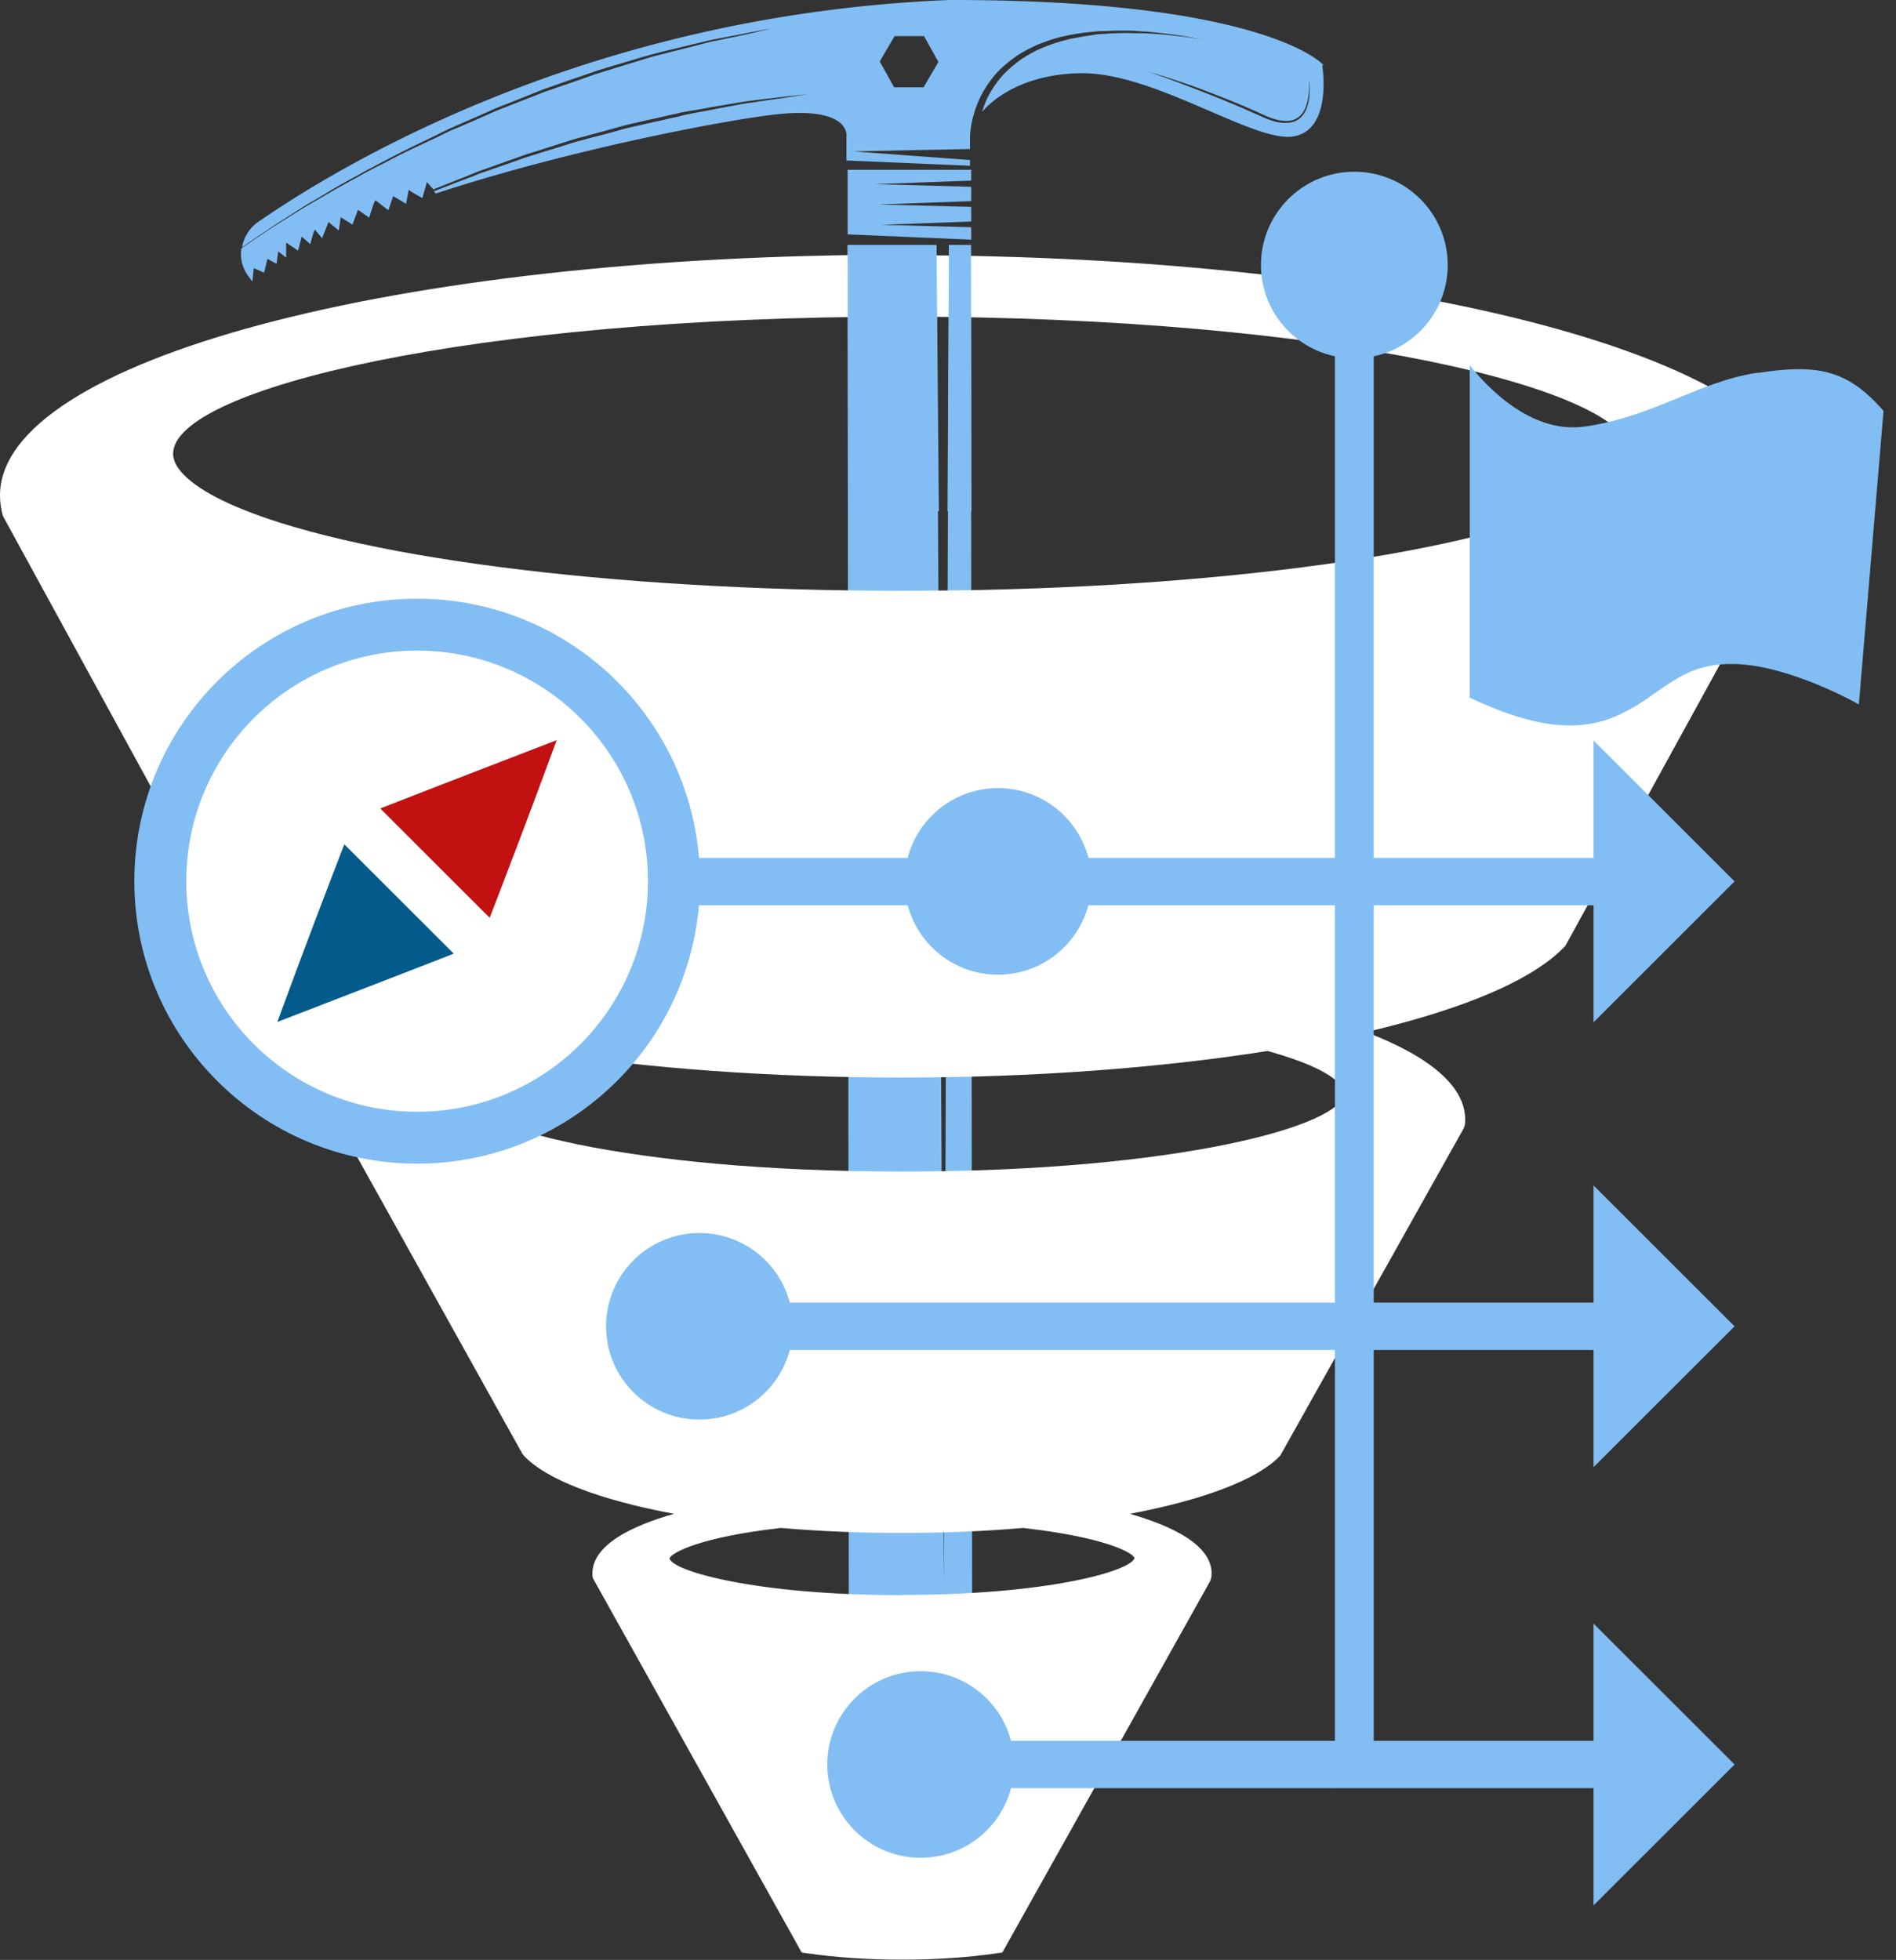
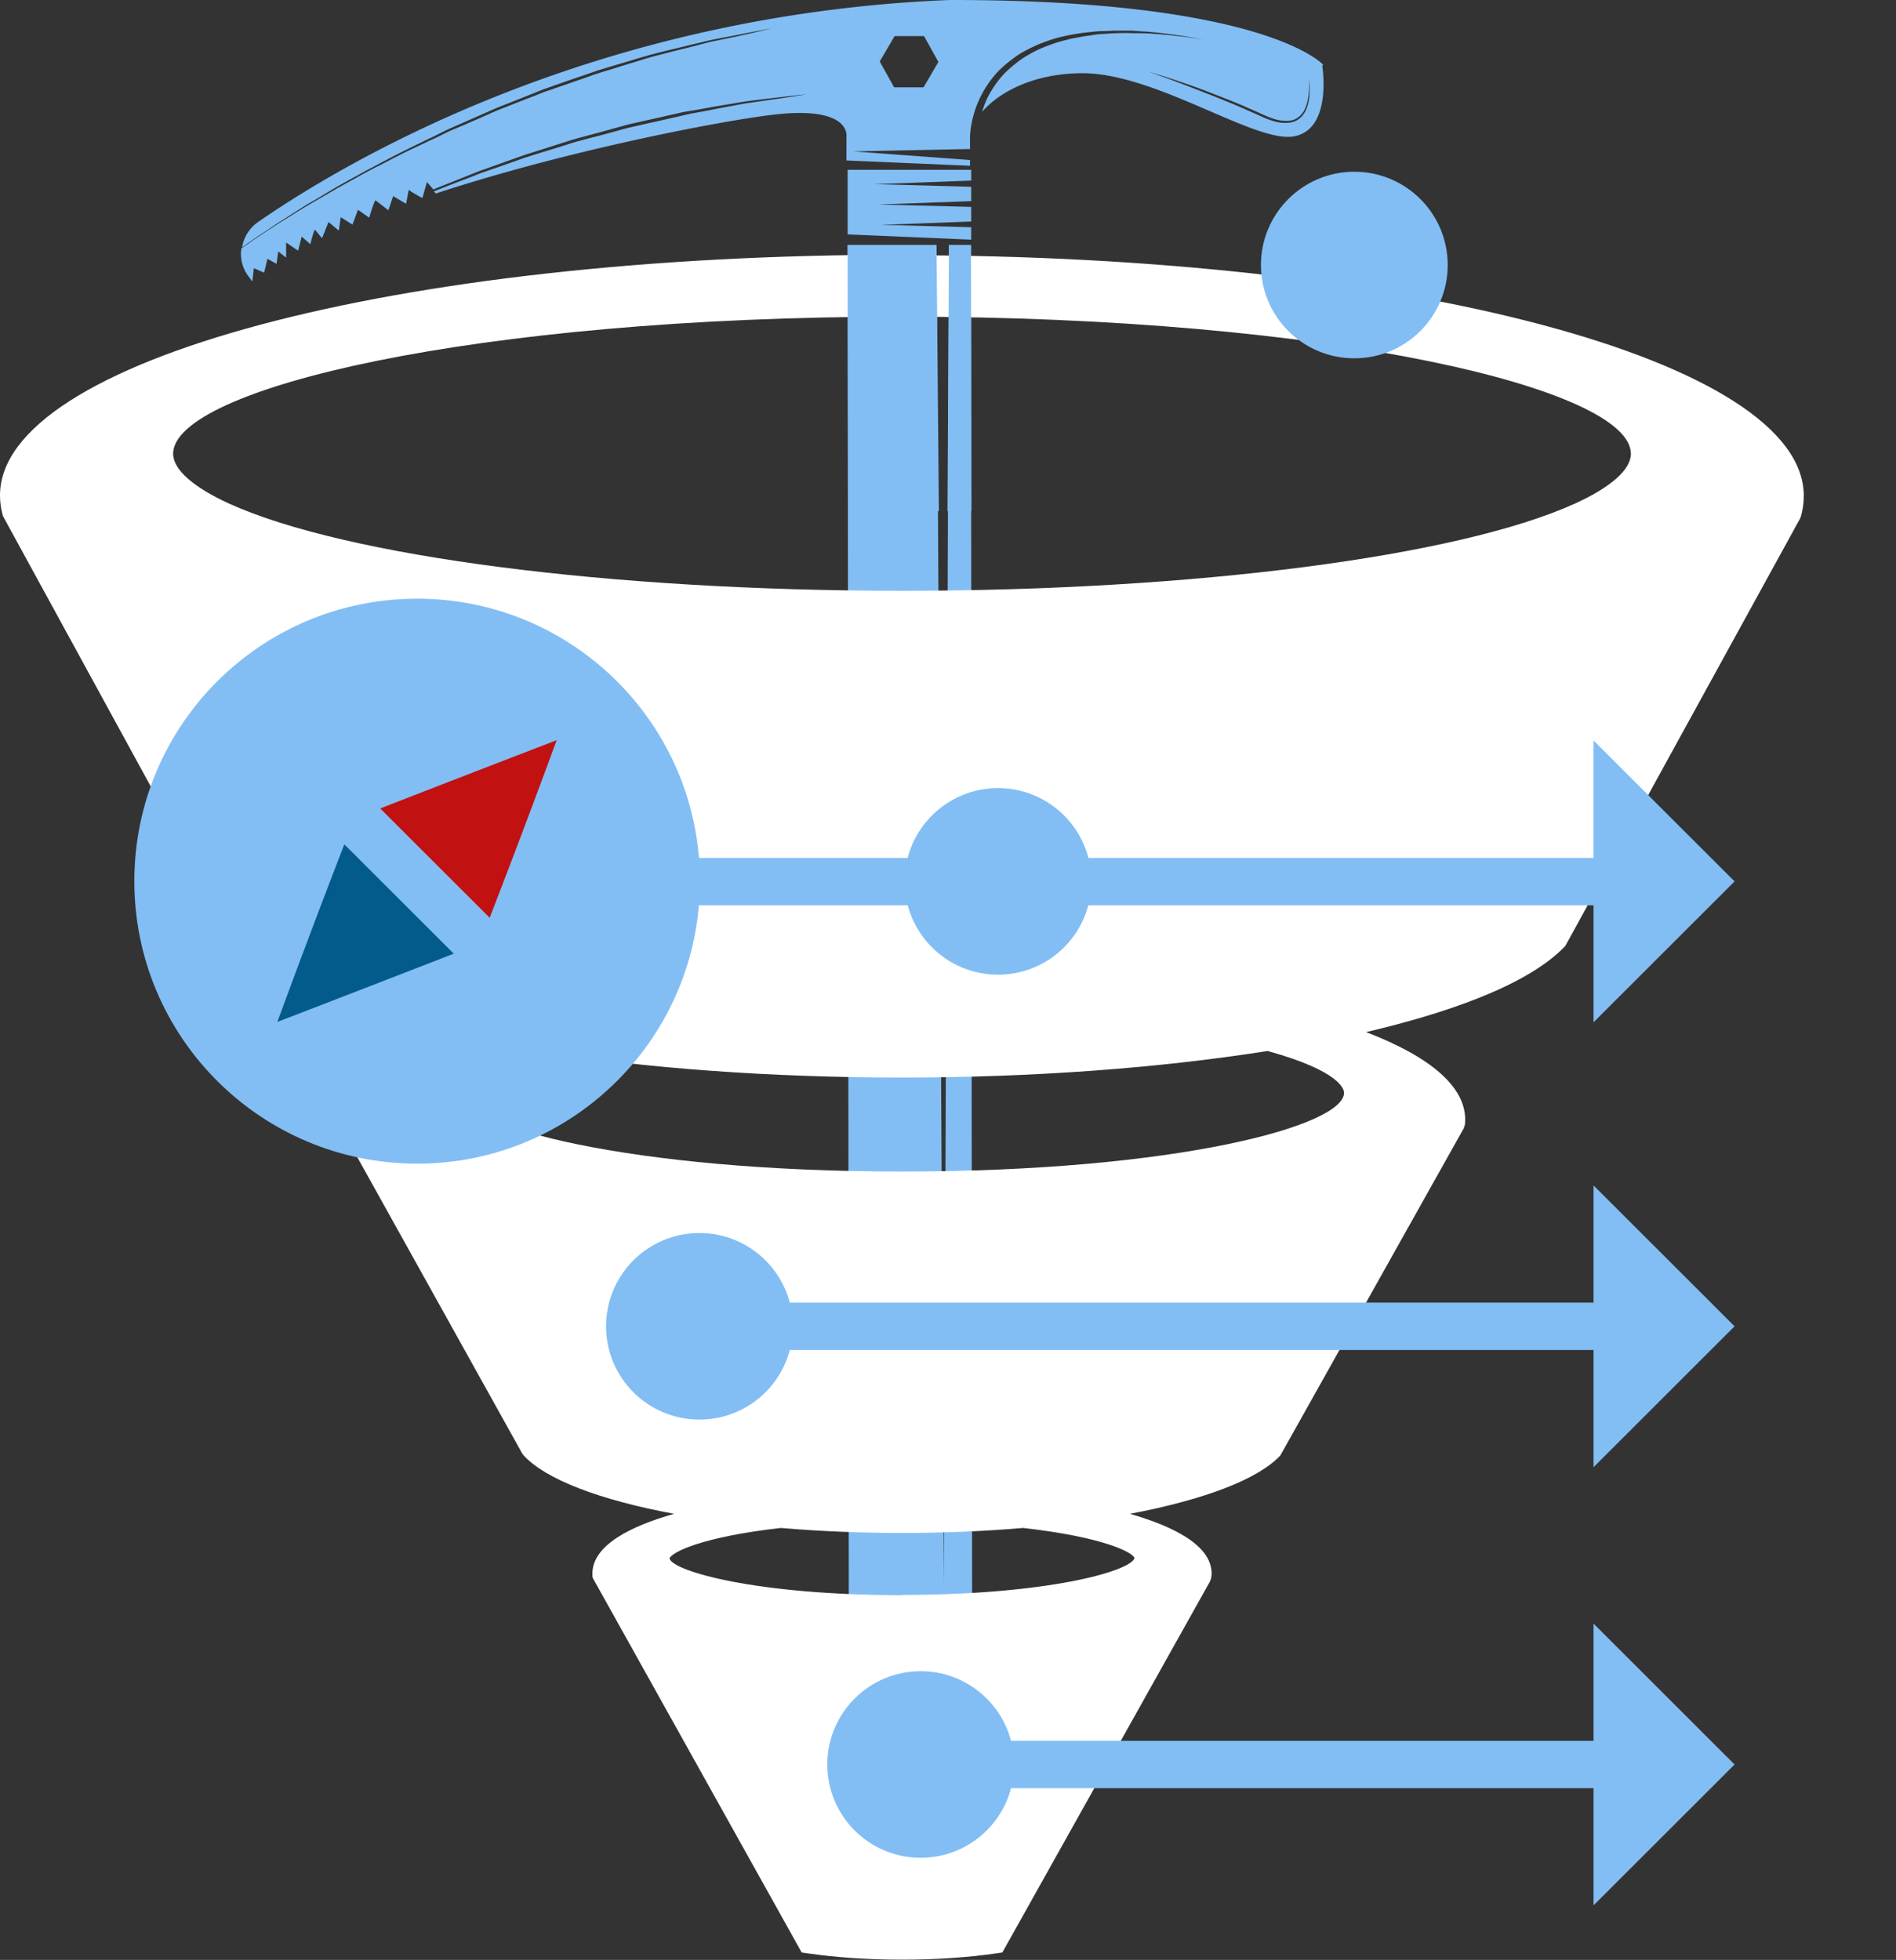
<svg xmlns="http://www.w3.org/2000/svg" width="149" height="154" fill="none">
  <rect width="100%" height="100%" fill="#333333" stroke="none" />
  <path fill="#82BEF4" d="m76.4 131.522-.095-112.277h-1.731l-.395 105.229-.584-105.229h-6.981l.094 112.277H76.4Z" />
  <path fill="#fff" d="M70.886 20.016C31.143 20.016 0 28.323 0 38.923c0 .545.075 1.071.226 1.616l17.067 31.217 1.355 2.406.113.15c3.049 3.214 9.729 5.394 15.656 6.766-5.1 1.955-7.79 4.304-7.79 6.879 0 .132 0 .263.019.395l14.395 25.861.113.15c1.731 1.879 5.965 3.496 11.817 4.586-3.443.977-6.416 2.481-6.416 4.698 0 .113 0 .245.037.357l16.41 29.413.394.057c2.277.338 4.874.507 7.49.507 2.615 0 5.212-.169 7.49-.507l.394-.057 16.315-29.149.094-.264c.019-.112.038-.244.038-.357 0-2.217-2.973-3.702-6.417-4.698 5.833-1.109 10.067-2.707 11.817-4.586l14.415-25.71.094-.301c0-.132.019-.245.019-.376 0-2.575-2.691-4.924-7.791-6.879 5.928-1.39 12.627-3.57 15.656-6.766l18.46-33.604.057-.15c.15-.526.226-1.072.226-1.616 0-10.6-31.143-18.907-70.886-18.907l.019-.038Zm0 105.323c-11.479 0-17.99-1.88-18.272-2.876.132-.47 2.446-1.691 8.75-2.405 3.067.263 6.266.394 9.522.394 3.255 0 6.473-.131 9.521-.394 6.304.714 8.619 1.917 8.75 2.368-.282 1.015-6.793 2.894-18.271 2.894v.019Zm57.28-89.686c0 1.24-1.562 2.63-4.422 3.928-9.183 4.153-29.92 6.84-52.858 6.84-22.939 0-43.676-2.687-52.859-6.84-2.841-1.297-4.422-2.688-4.422-3.928 0-5.094 23.522-10.77 57.28-10.77 33.759 0 57.281 5.676 57.281 10.77ZM105.623 85.87c0 2.594-13.21 6.183-34.737 6.183-21.528 0-34.737-3.608-34.737-6.183 0-.282.3-1.71 6.002-3.29 8.581 1.373 18.498 2.087 28.735 2.087 10.236 0 20.153-.733 28.734-2.086 5.702 1.579 6.003 3.007 6.003 3.289Z" />
  <path fill="#82BEF4" d="M106.432 28.154c4.053 0 7.339-3.282 7.339-7.33s-3.286-7.33-7.339-7.33c-4.053 0-7.339 3.282-7.339 7.33s3.286 7.33 7.339 7.33Z" />
-   <path fill="#82BEF4" d="M104.908 19.245h3.048v119.757l-3.048 1.504V19.246ZM138.14 29.282c-4.667.695-8.111 3.44-13.568 4.229-4.234.62-7.715-3.102-9.07-4.812v26.124c5.119 2.406 8.6 2.744 11.629 1.391 3.519-1.579 4.761-4.135 9.165-4.04 4.403.093 9.785 3.175 9.785 3.175l1.938-23.06c-2.823-3.252-5.194-3.703-9.86-2.988l-.019-.02Z" />
  <path fill="#008699" d="M35.847 76.53c4.053 0 7.34-3.281 7.34-7.33 0-4.047-3.286-7.329-7.34-7.329-4.053 0-7.338 3.282-7.338 7.33s3.285 7.33 7.338 7.33Z" />
  <path fill="#82BEF4" d="M126.793 67.415H42.076v3.721h84.717v-3.721ZM54.966 111.544c4.053 0 7.339-3.281 7.339-7.329 0-4.049-3.286-7.33-7.339-7.33-4.053 0-7.339 3.281-7.339 7.33 0 4.048 3.286 7.329 7.339 7.329Z" />
  <path fill="#82BEF4" d="M126.793 102.353H60.329v3.722h66.464v-3.722ZM72.353 145.975c4.054 0 7.34-3.282 7.34-7.33s-3.286-7.33-7.34-7.33c-4.053 0-7.338 3.282-7.338 7.33s3.285 7.33 7.338 7.33Z" />
  <path fill="#82BEF4" d="M126.793 136.784H78.582v3.721h48.211v-3.721ZM136.314 69.256l-11.083-11.07v22.14l11.083-11.07ZM136.314 104.214l-11.083-11.07v22.14l11.083-11.07Z" />
  <path fill="#82BEF4" d="m136.314 138.645-11.083-11.07v22.14l11.083-11.07ZM103.986 5.093S99.545-.019 74.63 0C46.46 1.128 26.947 12.837 20.285 17.441a3.024 3.024 0 0 0-1.26 1.992c.188-.131.395-.282.62-.432.32-.226.66-.47 1.054-.714.377-.244.772-.526 1.205-.808.433-.264.884-.564 1.355-.865.244-.15.47-.3.715-.451.244-.15.508-.3.771-.451.527-.3 1.054-.639 1.6-.958.564-.32 1.129-.64 1.73-.959.302-.17.584-.338.885-.489.301-.15.602-.32.922-.488.621-.32 1.242-.658 1.9-.978.64-.32 1.3-.639 1.958-.958.339-.15.658-.32.997-.489.339-.169.659-.32 1.016-.47.678-.3 1.374-.601 2.051-.902l1.017-.45c.338-.151.696-.283 1.035-.414.696-.282 1.373-.545 2.07-.827.338-.132.677-.282 1.016-.395.338-.113.677-.244 1.016-.357.677-.244 1.355-.47 2.013-.695.34-.113.659-.226.979-.339.32-.094.658-.206.978-.3.64-.188 1.28-.376 1.9-.564.302-.094.603-.188.904-.263.15-.038.301-.094.452-.132.15-.038.3-.075.433-.113.583-.15 1.148-.282 1.693-.413.546-.132 1.073-.263 1.562-.376.49-.113.96-.244 1.411-.32.885-.169 1.675-.32 2.315-.45 1.28-.245 2.013-.376 2.013-.376s-.733.187-2.013.47c-.64.15-1.411.3-2.296.488-.452.075-.903.207-1.411.338-.49.132-1.016.263-1.562.395s-1.11.282-1.694.432c-.15.038-.3.075-.432.113-.15.038-.302.094-.452.132l-.903.281c-.621.188-1.242.376-1.882.583-.32.094-.64.188-.979.3-.32.095-.658.226-.978.34-.659.225-1.336.469-2.014.694-.338.113-.677.245-1.034.358-.34.112-.678.263-1.017.394-.677.263-1.373.527-2.07.808-.338.132-.696.264-1.035.414l-1.016.451c-.677.3-1.373.601-2.05.883-.34.132-.678.301-1.017.47-.339.17-.659.32-.997.47-.659.32-1.318.62-1.976.94-.64.32-1.28.658-1.9.977-.32.15-.622.32-.923.47-.3.169-.602.32-.884.489-.584.319-1.167.639-1.731.958-.546.32-1.092.639-1.619.94-.263.15-.508.3-.771.45l-.734.452c-.47.3-.922.582-1.355.846-.433.282-.828.545-1.204.789-.377.244-.734.489-1.054.714-.226.17-.452.3-.64.451-.113.752.075 1.56.584 2.218l.282.376.113-1.053.809.357.263-1.09.715.395.132-.977.621.488v-1.184l.94.64.283-1.11.678.602s.3-1.222.376-1.128c.075.094.546.658.546.658l.508-1.278.809.677.15-1.053.922.583.433-1.165.885.62s.414-1.429.508-1.353c.094.075.997.77.997.77l.377-1.109 1.016.602s.225-1.222.225-1.11c0 .095 1.054.659 1.054.659l.358-1.26.508.583c.62-.263 1.28-.507 1.92-.77.338-.132.677-.264 1.034-.414.339-.132.696-.282 1.035-.395.696-.244 1.412-.507 2.108-.751l1.054-.376 1.072-.339c.715-.225 1.411-.45 2.127-.676.357-.113.696-.226 1.053-.32.358-.094.697-.188 1.054-.282.696-.188 1.392-.375 2.051-.563.339-.094.678-.188.998-.264.338-.075.677-.15.997-.225.658-.15 1.298-.282 1.92-.432.32-.076.62-.132.921-.207.15-.038.301-.057.452-.094.15-.019.301-.056.451-.075.603-.094 1.167-.207 1.713-.301a92.03 92.03 0 0 1 1.58-.263c.509-.094.98-.17 1.43-.226.904-.112 1.694-.206 2.334-.282a172.44 172.44 0 0 1 2.032-.225s-.733.131-2.032.32c-.64.093-1.43.206-2.333.338-.452.056-.922.15-1.43.244-.508.094-1.035.188-1.581.3-.546.114-1.11.207-1.713.32-.15.038-.3.057-.451.094l-.452.113c-.3.075-.602.132-.922.207-.62.15-1.26.282-1.92.432-.32.075-.658.15-.996.226-.34.075-.66.169-.998.263-.677.188-1.355.375-2.051.545-.358.094-.696.188-1.054.282-.357.094-.696.206-1.053.32-.697.225-1.412.431-2.127.657l-1.072.338-1.054.376c-.696.244-1.412.489-2.108.733-.357.113-.696.263-1.035.395-.339.131-.696.263-1.035.394-.64.245-1.26.49-1.882.733l.151.17c10.688-3.515 23.315-5.883 26.966-6.24 5.72-.564 5.306 1.785 5.306 1.785v1.86l9.71.414v-.45l-9.164-.677 9.164-.188v-.94s0-.395.113-1.015c.113-.62.357-1.522.884-2.48a8.468 8.468 0 0 1 1.016-1.448c.414-.47.922-.902 1.468-1.297.546-.413 1.186-.714 1.826-1.014.658-.264 1.335-.508 2.032-.658l.527-.113.527-.094.526-.075.527-.057c.358-.037.697-.075 1.035-.075.339 0 .678-.037 1.017-.037h.978c.32 0 .64.037.94.056.603.019 1.186.094 1.713.15.527.057 1.016.132 1.43.188.433.057.79.132 1.092.188.602.113.96.17.96.17s-.34-.057-.96-.15c-.301-.039-.678-.114-1.11-.151-.433-.038-.904-.113-1.43-.15-.527-.038-1.092-.095-1.713-.095-.301 0-.62 0-.94-.018-.32 0-.64 0-.98.018-.338 0-.658.038-.997.057-.338 0-.677.056-1.016.113l-.527.075-.508.094-.508.094-.508.131c-.677.17-1.336.414-1.957.677-.62.3-1.204.62-1.712 1.015-.508.394-.979.808-1.355 1.259-.377.451-.678.92-.922 1.372-.245.451-.395.902-.527 1.297 1.298-1.504 3.951-3.026 7.884-3.045 5.815 0 13.587 5.526 16.635 4.962 3.049-.564 2.221-5.545 2.221-5.545l.075-.075ZM72.579 6.86h-2.314l-1.13-2.03 1.167-1.992h2.315l1.129 2.03-1.167 1.992Zm30.297.864c-.038.301-.113.658-.283.997-.169.338-.47.676-.884.826-.414.15-.903.132-1.374.038-.47-.113-.922-.3-1.373-.507-.452-.207-.904-.395-1.355-.602a92.8 92.8 0 0 0-2.71-1.109c-.866-.338-1.694-.657-2.39-.92-.696-.264-1.28-.47-1.694-.62-.413-.151-.64-.226-.64-.226s.96.282 2.372.751c.715.245 1.543.527 2.408.865.866.338 1.807.695 2.729 1.09.452.207.922.395 1.355.601.451.207.884.395 1.336.508.433.094.903.131 1.279 0 .377-.132.678-.432.847-.752.17-.32.245-.658.301-.958.057-.301.057-.564.076-.77 0-.433-.019-.678-.019-.678s.056.245.056.677c0 .226 0 .489-.019.79h-.018ZM73.784 40.163l-.188-20.918h-6.982l.02 20.918h7.15ZM76.343 40.163l-.038-20.918h-1.73l-.114 20.918h1.882Z" />
  <path fill="#82BEF4" d="m66.614 18.418 9.71.414v-.977l-7.075-.189s4.836-.169 7.075-.263v-1.146l-7.32-.188 7.32-.263v-1.128l-7.602-.207s5.74-.206 7.602-.281v-.846h-9.71v5.074ZM32.78 91.434c12.274 0 22.224-9.938 22.224-22.196 0-12.258-9.95-22.196-22.224-22.196-12.274 0-22.223 9.938-22.223 22.196 0 12.258 9.95 22.196 22.223 22.196Z" />
-   <path fill="#fff" d="M32.78 87.356c10.019 0 18.14-8.112 18.14-18.118 0-10.006-8.121-18.118-18.14-18.118-10.018 0-18.14 8.112-18.14 18.118 0 10.006 8.122 18.118 18.14 18.118Z" />
  <path fill="#035B8C" d="M21.772 80.308c4.63-1.786 9.258-3.571 13.887-5.375l-8.6-8.59a887.246 887.246 0 0 0-5.268 13.965" />
  <path fill="#C11111" d="M43.77 58.15c-4.63 1.785-9.259 3.57-13.888 5.375l8.6 8.589a887.25 887.25 0 0 0 5.269-13.965" />
  <path fill="#82BEF4" d="M78.432 76.586c4.053 0 7.338-3.281 7.338-7.33 0-4.048-3.285-7.33-7.338-7.33s-7.34 3.282-7.34 7.33c0 4.049 3.287 7.33 7.34 7.33Z" />
</svg>